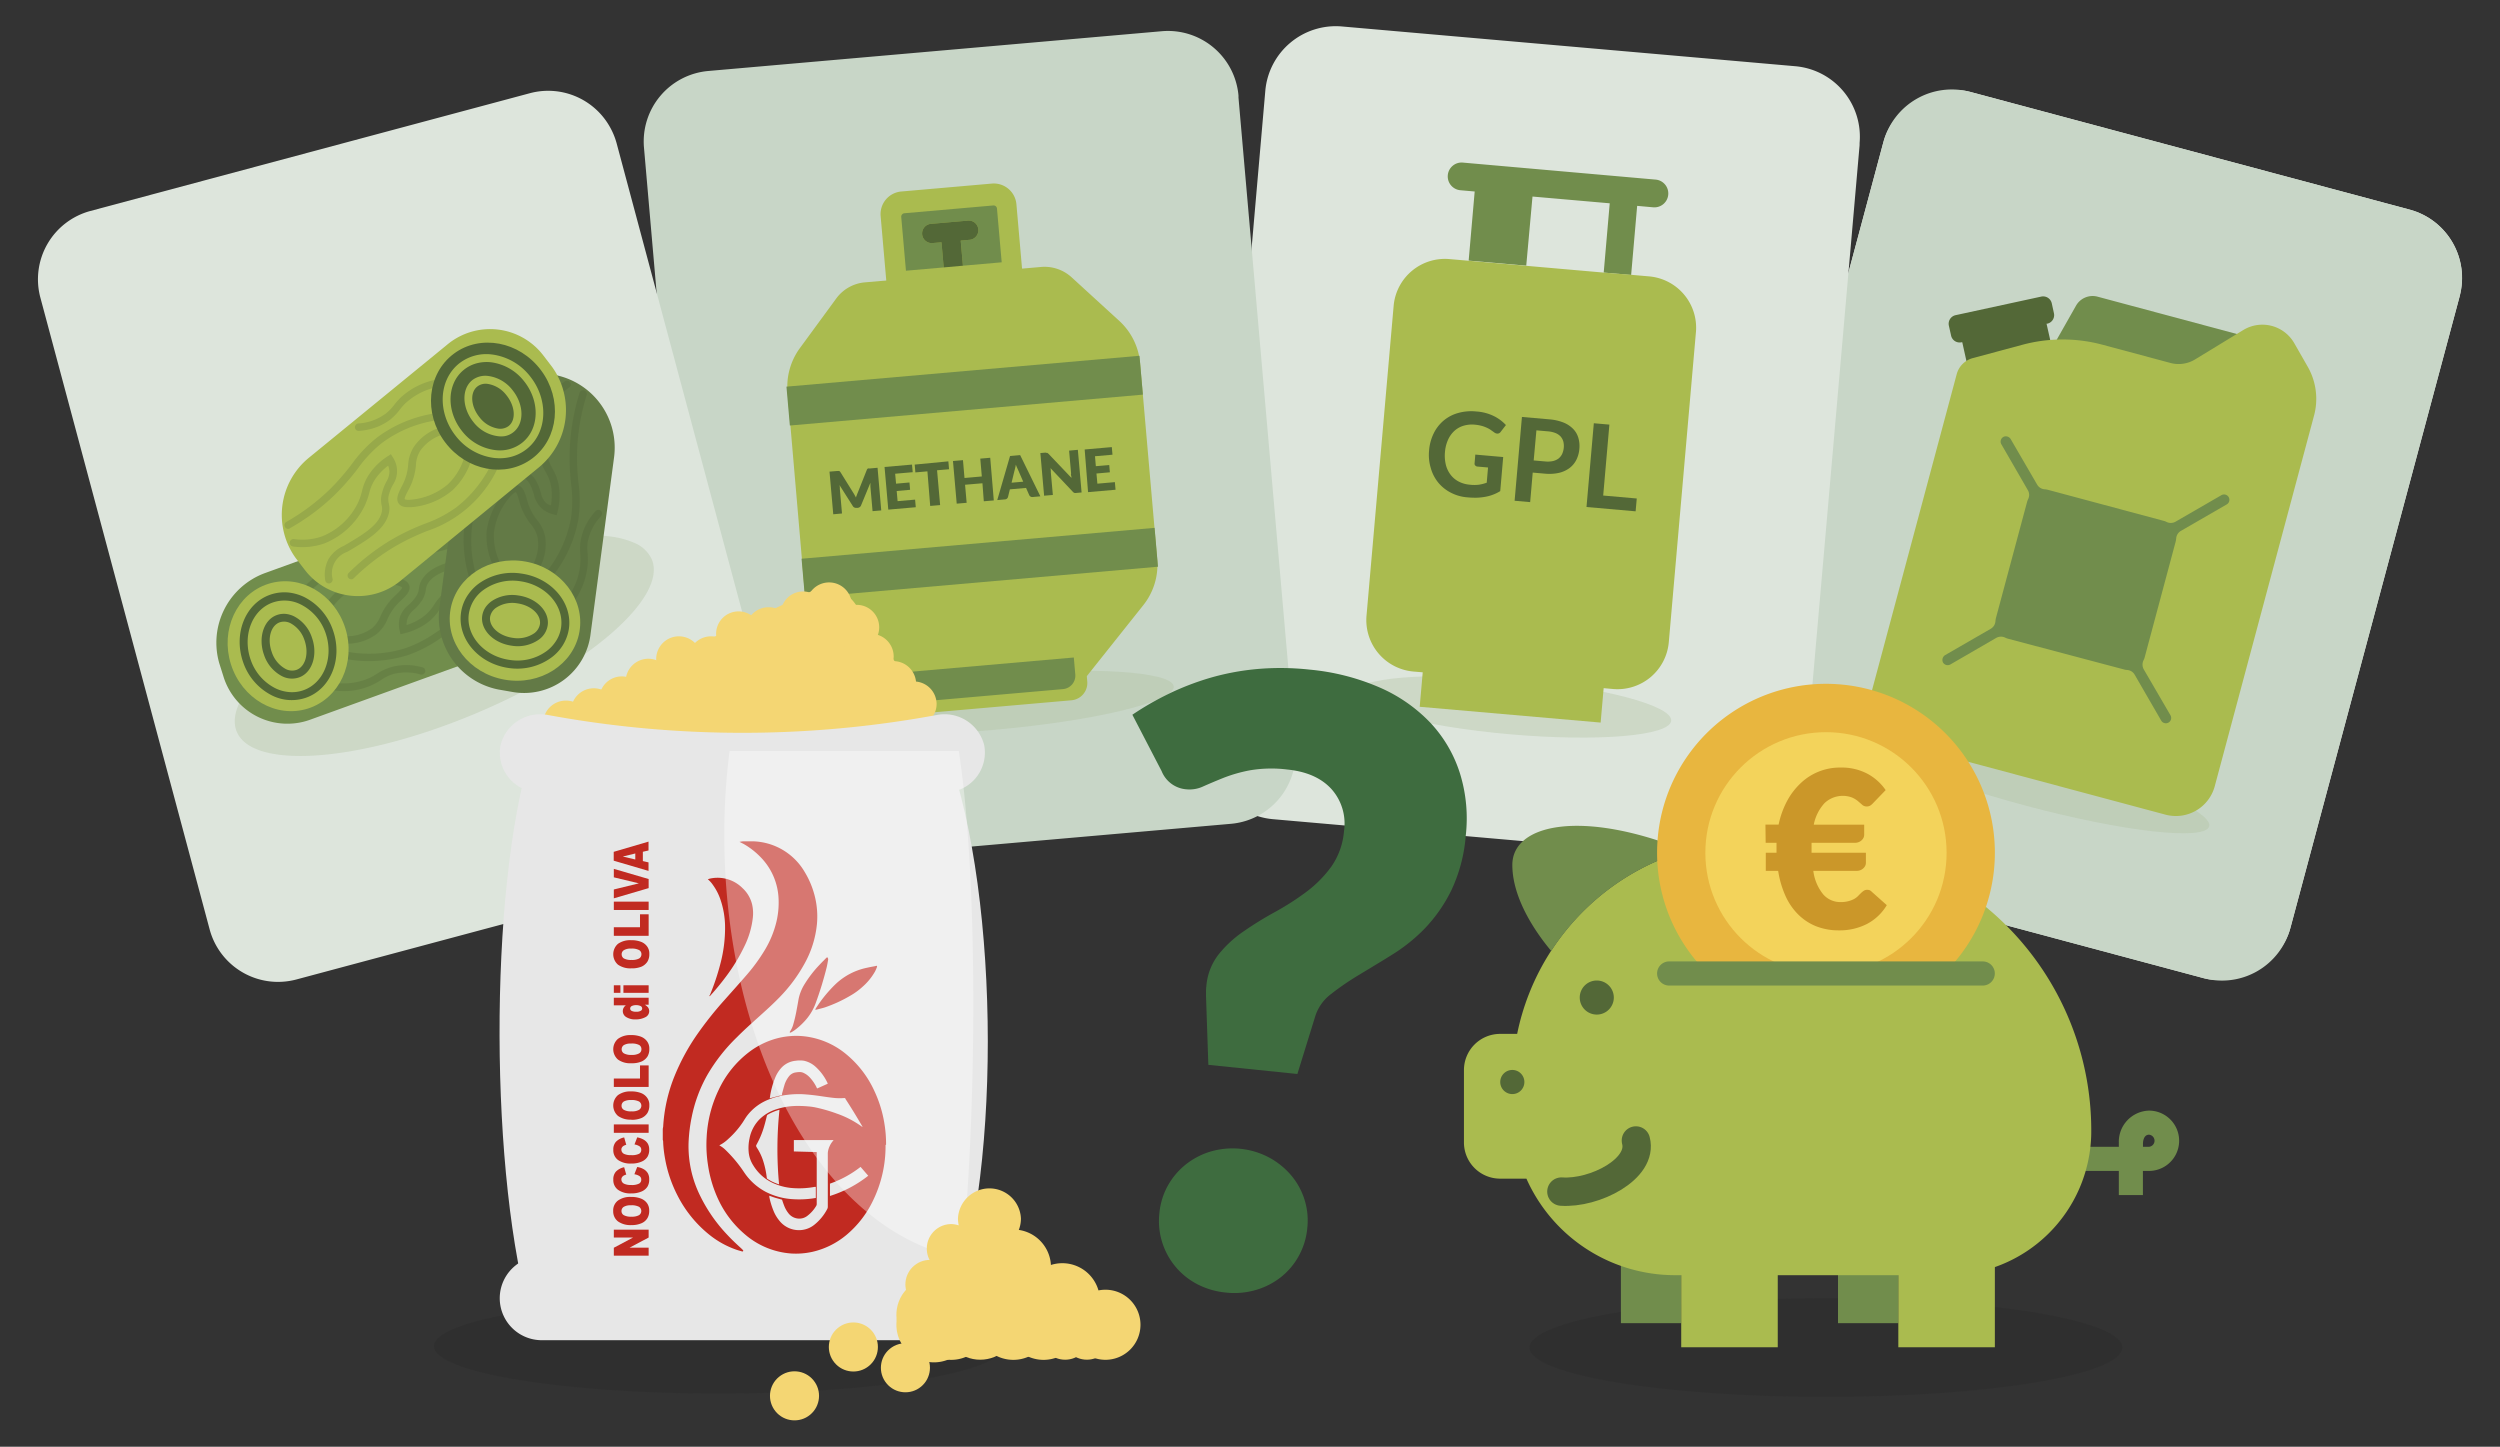
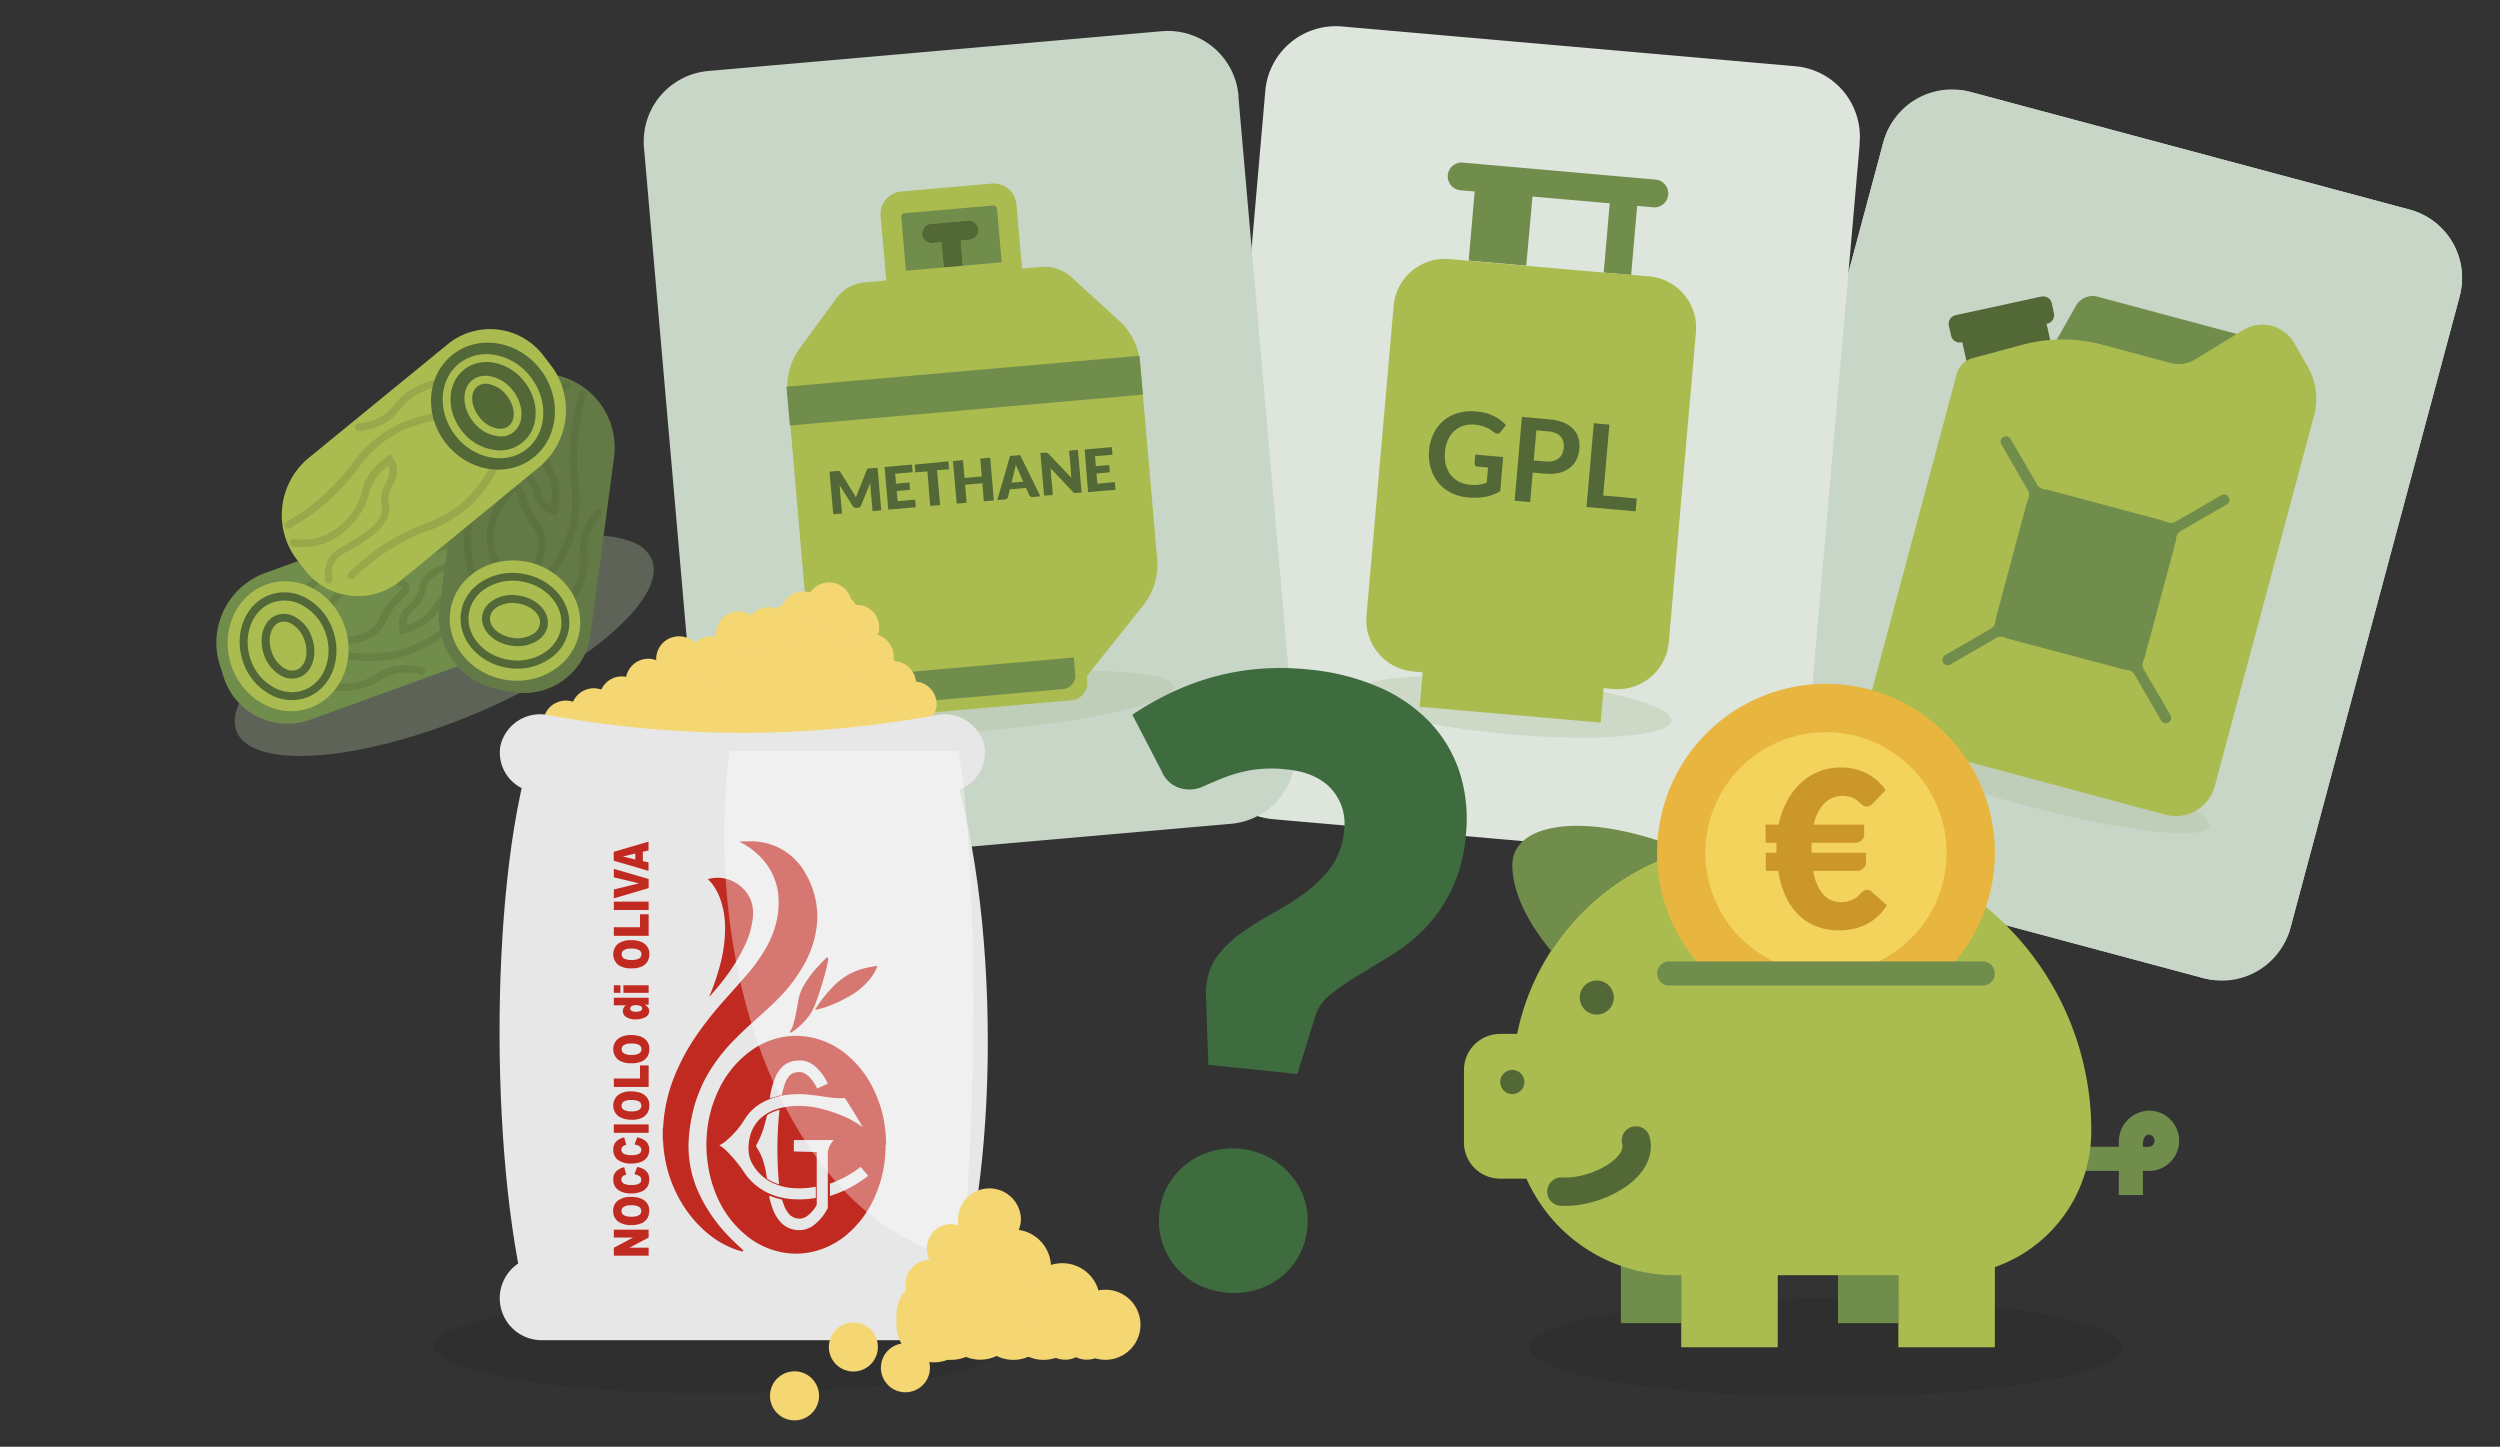
<svg xmlns="http://www.w3.org/2000/svg" viewBox="0 0 440.23 254.76">
  <rect x="0" y="0" width="440.23" height="254.76" fill="#333333" stroke="none" />
  <defs>
    <style>.cls-1{isolation:isolate;}.cls-2{fill:#222221;opacity:0.19;mix-blend-mode:multiply;}.cls-3{fill:#dde5dc;}.cls-4{fill:#c8d6c7;}.cls-5{fill:#adbf9e;opacity:0.34;}.cls-6{fill:#718d4c;}.cls-7{fill:#536837;}.cls-8{fill:#aabb4f;}.cls-24,.cls-9{fill:none;}.cls-10{opacity:0.22;}.cls-11{fill:#46572e;}.cls-12{fill:#637a46;}.cls-13{fill:#e8b63f;}.cls-14{fill:#f3d35b;}.cls-15{fill:#cb9729;}.cls-16{fill:#f4d673;}.cls-17{fill:#e7e7e7;}.cls-18,.cls-19{fill:#c12a21;}.cls-19{fill-rule:evenodd;}.cls-20{fill:#f5e08b;}.cls-21{opacity:0.36;}.cls-22{fill:#fff;}.cls-23{fill:#3e6c3f;}.cls-24{stroke:#536837;stroke-linecap:round;stroke-miterlimit:10;stroke-width:5px;}</style>
  </defs>
  <title>ico_calcolo</title>
  <g class="cls-1">
    <g id="Livello_1" data-name="Livello 1">
      <ellipse class="cls-2" cx="126.56" cy="237.05" rx="50.16" ry="8.36" />
      <rect class="cls-3" x="297.43" y="41.69" width="140.11" height="105.05" rx="12.46" transform="translate(181.37 424.79) rotate(-75)" />
      <path class="cls-4" d="M424.32,36.91l-77.4-20.73A12.46,12.46,0,0,0,331.66,25L301.85,136.25a12.43,12.43,0,0,0,8.26,15.08c.18.06.36.13.55.18l77.39,20.74a12.46,12.46,0,0,0,15.26-8.81L433.13,52.17c.08-.3.13-.61.19-.91A12.45,12.45,0,0,0,424.32,36.91Z" />
      <ellipse class="cls-5" cx="357.89" cy="137.17" rx="4.85" ry="32.24" transform="translate(132.76 447.36) rotate(-75)" />
      <path class="cls-6" d="M396.84,73.73l-36.94-9.9,5.67-10a3.36,3.36,0,0,1,3.79-1.59l31,8.31Z" />
      <path class="cls-7" d="M361.15,60.43,360.38,57l.12,0a1.54,1.54,0,0,0,1.18-1.85l-.38-1.74a1.56,1.56,0,0,0-1.86-1.18L344.36,55.5a1.55,1.55,0,0,0-1.18,1.85l.39,1.74a1.54,1.54,0,0,0,1.85,1.18l.12,0,.77,3.47Z" />
      <path class="cls-8" d="M382.22,63.92l-12-3.22a27.21,27.21,0,0,0-14.05,0l-8.78,2.36a4,4,0,0,0-2.83,2.83l-15.09,56.32a7.1,7.1,0,0,0,5,8.69l46.84,12.55a7.09,7.09,0,0,0,8.69-5l17.48-65.25a11.4,11.4,0,0,0-1.14-8.68L404,60.43a6.47,6.47,0,0,0-9-2.3l-8.48,5.17A5.55,5.55,0,0,1,382.22,63.92Z" />
      <path class="cls-6" d="M377.51,117.89a1.73,1.73,0,0,1-.07-1.58,3.11,3.11,0,0,0,.22-.56l5.45-20.35a4.28,4.28,0,0,0,.1-.59,1.66,1.66,0,0,1,.84-1.33l8.05-4.65a.94.94,0,1,0-.92-1.64l-8.06,4.66a1.67,1.67,0,0,1-1.58.07,2.49,2.49,0,0,0-.56-.21l-20.36-5.46a2.9,2.9,0,0,0-.59-.09,1.67,1.67,0,0,1-1.32-.85l-4.65-8a1,1,0,0,0-1.12-.44.94.94,0,0,0-.52,1.36l4.66,8.07a1.65,1.65,0,0,1,.07,1.57,2.92,2.92,0,0,0-.21.56l-5.46,20.36a3.23,3.23,0,0,0-.1.61,1.67,1.67,0,0,1-.84,1.33l-8,4.62a1,1,0,0,0-.37,1.35,1,1,0,0,0,.55.4,1,1,0,0,0,.72-.09l8.06-4.67a1.71,1.71,0,0,1,1.57-.07,2.83,2.83,0,0,0,.55.21L374,117.88a2.43,2.43,0,0,0,.59.1,1.65,1.65,0,0,1,1.32.85l4.66,8.06a.95.95,0,0,0,1.29.35.94.94,0,0,0,.34-1.29Z" />
      <path class="cls-3" d="M316.13,11.66l-79.82-7A12.46,12.46,0,0,0,222.81,16l-10,114.75a12.48,12.48,0,0,0,11.33,13.5l79.82,7a12.46,12.46,0,0,0,13.5-11.32l10-114.37,0-.38A12.46,12.46,0,0,0,316.13,11.66Z" />
      <ellipse class="cls-5" cx="266.36" cy="124.48" rx="4.85" ry="28.03" transform="translate(119.14 378.97) rotate(-85)" />
      <rect class="cls-9" x="270.02" y="34.46" width="12.21" height="13.65" transform="matrix(0.09, -1, 1, 0.09, 210.93, 312.77)" />
      <path class="cls-6" d="M269.86,34.61l13.6,1.19L282.4,48l4.83.42,1.06-12.17,2.87.26a2.45,2.45,0,0,0,.43-4.88l-34-3a2.44,2.44,0,1,0-.42,4.87l2.51.22-1.06,12.17,10.14.89Z" />
      <path class="cls-8" d="M290.42,48.67l-3.19-.28L282.4,48l-13.6-1.19-10.14-.89-3.45-.3a9.07,9.07,0,0,0-9.8,8.22l-4.78,54.6a9.09,9.09,0,0,0,8.23,9.81l1.67.14-.53,6.07,31.86,2.78.53-6.06,1.67.15a9.07,9.07,0,0,0,9.8-8.23l4.78-54.6A9.07,9.07,0,0,0,290.42,48.67Z" />
      <path class="cls-7" d="M253.28,85a7,7,0,0,0,2.21,1.76,7.5,7.5,0,0,0,2.92.82,14.29,14.29,0,0,0,1.7.06,10,10,0,0,0,1.5-.17,7.15,7.15,0,0,0,1.34-.38,7,7,0,0,0,1.23-.61l.52-6-4.91-.43-.13,1.55a.42.42,0,0,0,.12.37.59.59,0,0,0,.4.19l1.85.16-.23,2.68a7,7,0,0,1-1.36.35,6.66,6.66,0,0,1-1.63,0,5.1,5.1,0,0,1-1.9-.53,4.27,4.27,0,0,1-1.44-1.18,4.79,4.79,0,0,1-.86-1.77,6.82,6.82,0,0,1-.16-2.3,6.47,6.47,0,0,1,.53-2.11,4.82,4.82,0,0,1,1.1-1.56,4.19,4.19,0,0,1,1.6-.92,5.23,5.23,0,0,1,2-.2,7.17,7.17,0,0,1,1.19.2,5.88,5.88,0,0,1,.9.32,4.59,4.59,0,0,1,.73.4l.63.45a.93.93,0,0,0,.49.2.69.69,0,0,0,.65-.32l.91-1.18a7.21,7.21,0,0,0-2.12-1.58,8.14,8.14,0,0,0-3.08-.81,8.5,8.5,0,0,0-3.23.27,6.77,6.77,0,0,0-2.55,1.34,6.94,6.94,0,0,0-1.74,2.25,8.32,8.32,0,0,0-.81,3,8,8,0,0,0,.29,3.07A7.07,7.07,0,0,0,253.28,85Z" />
      <path class="cls-7" d="M269.9,83.22l2.07.18a8,8,0,0,0,2.54-.13,5.1,5.1,0,0,0,1.87-.85,4.17,4.17,0,0,0,1.2-1.44,5.2,5.2,0,0,0,.53-1.93,5.11,5.11,0,0,0-.17-1.93,3.81,3.81,0,0,0-.91-1.58,5,5,0,0,0-1.7-1.13,8.67,8.67,0,0,0-2.53-.57l-4.8-.42-1.29,14.76,2.74.24Zm.65-7.44,2.07.18a4.69,4.69,0,0,1,1.3.3,2.57,2.57,0,0,1,.88.59,2.32,2.32,0,0,1,.48.87,3.2,3.2,0,0,1,.09,1.09,3.48,3.48,0,0,1-.28,1.11,2.28,2.28,0,0,1-.63.81,2.62,2.62,0,0,1-1,.46,4.33,4.33,0,0,1-1.33.07l-2.06-.18Z" />
      <polygon class="cls-7" points="283.4 74.77 280.66 74.53 279.37 89.28 288.02 90.04 288.22 87.78 282.31 87.26 283.4 74.77" />
      <path class="cls-4" d="M228.09,131.58l-10-114.37,0-.38A12.47,12.47,0,0,0,204.55,5.5l-79.82,7A12.46,12.46,0,0,0,113.4,26l10,114.75a12.46,12.46,0,0,0,10,11.13,12.26,12.26,0,0,0,3.49.19l79.82-7A12.46,12.46,0,0,0,228.09,131.58Z" />
      <ellipse class="cls-5" cx="174.58" cy="123.69" rx="32.24" ry="4.85" transform="translate(-10.12 15.69) rotate(-5)" />
      <path class="cls-8" d="M201.34,106.55l-10,12.56-33.85,3-12-10.63a11.42,11.42,0,0,1-3.81-7.57l-3-34.84a11.48,11.48,0,0,1,2.16-7.75l6.41-8.75a7,7,0,0,1,5.07-2.85l31-2.71a7.07,7.07,0,0,1,5.37,1.81l8.54,7.81A11.44,11.44,0,0,1,200.77,64l3,34.4A11.43,11.43,0,0,1,201.34,106.55Z" />
      <path class="cls-8" d="M159.4,33h16a4,4,0,0,1,4,4V49.56a0,0,0,0,1,0,0h-24a0,0,0,0,1,0,0V37a4,4,0,0,1,4-4Z" transform="translate(-2.96 14.74) rotate(-5)" />
      <path class="cls-8" d="M160.37,119.83h28.15a3.06,3.06,0,0,1,3.06,3.06v1.67a0,0,0,0,1,0,0H157.32a0,0,0,0,1,0,0v-1.67a3.06,3.06,0,0,1,3.06-3.06Z" transform="translate(358.89 228.71) rotate(175)" />
      <path class="cls-6" d="M161.67,117.12H187a2.38,2.38,0,0,1,2.38,2.38v3a0,0,0,0,1,0,0H159.29a0,0,0,0,1,0,0v-3A2.38,2.38,0,0,1,161.67,117.12Z" transform="translate(358.45 223.93) rotate(175)" />
      <rect class="cls-6" x="138.67" y="65.35" width="62.4" height="6.87" transform="translate(-5.35 15.07) rotate(-5)" />
-       <rect class="cls-6" x="141.33" y="95.66" width="62.4" height="6.87" transform="translate(-7.98 15.41) rotate(-5)" />
      <path class="cls-6" d="M175.56,36.73a.6.6,0,0,0-.65-.55l-15.65,1.37a.62.62,0,0,0-.56.66l.83,9.46,6.65-.58-.39-4.42-1.67.14a1.7,1.7,0,0,1-.3-3.38l6.73-.59a1.7,1.7,0,0,1,.29,3.38l-1.67.15.39,4.42,6.83-.6Z" />
      <path class="cls-7" d="M170.84,42.22a1.7,1.7,0,0,0-.29-3.38l-6.73.59a1.7,1.7,0,0,0,.3,3.38l1.67-.14.39,4.42,3.38-.3-.39-4.42Z" />
      <path class="cls-7" d="M150.51,87.21c.08.13.15.27.23.42,0-.16.09-.31.14-.46s.11-.29.17-.43l1.59-4a.49.49,0,0,1,.1-.16.31.31,0,0,1,.11-.09.33.33,0,0,1,.15,0l.2,0,1.33-.12.65,7.51-1.53.13-.38-4.32c0-.21,0-.43,0-.68l-1.65,4a.66.66,0,0,1-.23.29.77.77,0,0,1-.35.13l-.23,0a.65.65,0,0,1-.37-.07.59.59,0,0,1-.27-.25l-2.34-3.69.06.36c0,.12,0,.22,0,.32l.38,4.32-1.54.14-.66-7.51,1.33-.11.2,0a.42.42,0,0,1,.16,0l.13.07.11.14,2.27,3.65A3.64,3.64,0,0,1,150.51,87.21Z" />
      <path class="cls-7" d="M160.6,81.81l.12,1.34-3.09.27.16,1.75,2.36-.21.11,1.29-2.36.21.16,1.79,3.08-.27.12,1.34-4.84.42-.66-7.51Z" />
      <path class="cls-7" d="M167,81.24l.12,1.39-2.11.18.54,6.13-1.75.15L163.31,83l-2.12.19-.12-1.38Z" />
      <path class="cls-7" d="M175,88.12l-1.76.15L173,85.1l-3.06.26.28,3.18-1.75.15-.66-7.51,1.76-.15.27,3.14,3.05-.27-.27-3.14,1.75-.15Z" />
      <path class="cls-7" d="M183.2,87.4l-1.35.12a.58.58,0,0,1-.38-.08.56.56,0,0,1-.23-.25l-.56-1.27-2.85.25-.33,1.35a.67.67,0,0,1-.18.28.58.58,0,0,1-.35.14l-1.36.12,2.25-7.76,1.78-.16ZM178.13,85l2.05-.18-.87-2c-.06-.12-.12-.27-.2-.44s-.15-.36-.23-.56a4.72,4.72,0,0,1-.12.59q-.06.28-.12.48Z" />
      <path class="cls-7" d="M184.26,79.75l.15,0,.12.07.14.13,4,4.2c0-.14,0-.28-.06-.42s0-.26,0-.38l-.35-4,1.54-.14.66,7.51-.91.08a1,1,0,0,1-.35,0,.7.7,0,0,1-.28-.2l-3.94-4.17a2.71,2.71,0,0,1,.06.38,2.35,2.35,0,0,1,0,.35l.36,4-1.54.13-.66-7.51.92-.08Z" />
      <path class="cls-7" d="M195.78,78.73l.12,1.34-3.08.27.15,1.75,2.36-.2.11,1.28-2.36.21.16,1.79,3.08-.27.12,1.34-4.84.42L191,79.15Z" />
-       <path class="cls-3" d="M138.39,136.49,108.58,25.22a12.65,12.65,0,0,0-1.19-2.88,12.46,12.46,0,0,0-14.07-5.93L15.92,37.15A12.46,12.46,0,0,0,7.11,52.41L36.92,163.67a12.47,12.47,0,0,0,15.26,8.81l77.4-20.74A12.45,12.45,0,0,0,138.39,136.49Z" />
      <path class="cls-5" d="M114.78,98.51c2.78,6.71-11.32,18.95-31.5,27.33s-38.8,9.73-41.59,3S53,109.92,73.19,101.54C86.48,96,99.1,93.54,107,94.42a15.56,15.56,0,0,1,4.67,1.16A5.8,5.8,0,0,1,114.78,98.51Z" />
      <path class="cls-6" d="M84.27,116,54.82,126.66a11.78,11.78,0,0,1-15.43-7.4l-.77-2.44A13.06,13.06,0,0,1,46.7,100.9L76.15,90.23a11.79,11.79,0,0,1,15.43,7.4l.77,2.44A13,13,0,0,1,84.27,116Z" />
      <g class="cls-10">
        <path class="cls-11" d="M91.78,105.33a.68.68,0,0,1,.56.54.66.66,0,0,1-.54.76A37.21,37.21,0,0,0,83,109.36a40.24,40.24,0,0,0-5.52,3.09,22.91,22.91,0,0,1-5.74,2.94A22.84,22.84,0,0,1,60.6,116a.66.66,0,0,1,.21-1.3h0a21.36,21.36,0,0,0,10.51-.54,21.91,21.91,0,0,0,5.44-2.79,40.75,40.75,0,0,1,5.69-3.19,38.77,38.77,0,0,1,9.1-2.83A.74.74,0,0,1,91.78,105.33Z" />
      </g>
      <g class="cls-10">
        <path class="cls-11" d="M84.23,93.3a.66.66,0,0,1,.19,1.24,38.35,38.35,0,0,1-9.06,3,40,40,0,0,1-6.48.7,21.75,21.75,0,0,0-6,.88A21.54,21.54,0,0,0,54,104.75a.66.66,0,1,1-.94-.92,22.84,22.84,0,0,1,9.43-6,22.59,22.59,0,0,1,6.38-.93,39.31,39.31,0,0,0,6.29-.68,37.41,37.41,0,0,0,8.75-2.88A.68.68,0,0,1,84.23,93.3Z" />
      </g>
      <g class="cls-10">
        <path class="cls-11" d="M68.76,101.49a13.7,13.7,0,0,1,1.47.3c.48.13,1.61.44,1.86,1.36s-.6,1.78-1.35,2.48l-.27.25a9.47,9.47,0,0,0-2.25,3.18,6.54,6.54,0,0,1-1.93,2.62,8.78,8.78,0,0,1-5.71,1.66.66.66,0,1,1,0-1.31,7.58,7.58,0,0,0,4.89-1.38A5.4,5.4,0,0,0,67,108.49a11,11,0,0,1,2.53-3.56l.28-.26c.28-.27,1-1,1-1.17,0,0-.06-.2-.93-.44a11.61,11.61,0,0,0-7,.36,10.74,10.74,0,0,0-4.63,3.94.67.67,0,0,1-.92.18.66.66,0,0,1-.18-.91,12.22,12.22,0,0,1,5.2-4.42A12.7,12.7,0,0,1,68.76,101.49Z" />
      </g>
      <g class="cls-10">
        <path class="cls-11" d="M73,117.22a12,12,0,0,1,1.4.29.65.65,0,0,1,.47.8.66.66,0,0,1-.8.47,9,9,0,0,0-5.1,0,8.19,8.19,0,0,0-1.92,1,11.8,11.8,0,0,1-8.72,1.71h0a.66.66,0,0,1,.18-1.31,11.44,11.44,0,0,0,6.54-.79,12.59,12.59,0,0,0,1.3-.73,9.36,9.36,0,0,1,2.22-1.09A9.77,9.77,0,0,1,73,117.22Z" />
      </g>
      <g class="cls-10">
        <path class="cls-11" d="M88.24,93.9h0a.66.66,0,0,1,.51.78A6,6,0,0,1,87,98a5.85,5.85,0,0,1-3.28,1.31c-.3,0-.62.11-1,.19-3.12.64-6.06,1.24-7.32,3.17a2.54,2.54,0,0,0-.41,1.17,4.39,4.39,0,0,1-.82,2.09,9,9,0,0,1-1.34,1.5A3.51,3.51,0,0,0,71.74,109a3.32,3.32,0,0,0-.13,1.06,9.7,9.7,0,0,0,2.74-1.34,7.42,7.42,0,0,0,2.06-2.19A12.61,12.61,0,0,1,86.7,100.8a11.66,11.66,0,0,1,5.46,1.32.66.66,0,0,1,.29.88.68.68,0,0,1-.89.29,10.37,10.37,0,0,0-4.84-1.17,12.06,12.06,0,0,0-8,3.53,13,13,0,0,0-1.28,1.63,8.69,8.69,0,0,1-2.38,2.52,11.41,11.41,0,0,1-3.89,1.73l-.65.15-.15-.64a4.74,4.74,0,0,1,.06-2.43A4.81,4.81,0,0,1,72,106.47a7.81,7.81,0,0,0,1.16-1.29,3.12,3.12,0,0,0,.61-1.55,3.78,3.78,0,0,1,.61-1.69c1.56-2.38,4.91-3.08,8.16-3.75l1-.19a4,4,0,0,0,4-3.58A.66.66,0,0,1,88.24,93.9Z" />
      </g>
      <ellipse class="cls-8" cx="50.73" cy="113.79" rx="10.56" ry="11.52" transform="translate(-31.93 20.58) rotate(-17.54)" />
      <path class="cls-7" d="M51.15,104.38a8.6,8.6,0,0,1,2.35.72,10.2,10.2,0,0,1,5.12,5.84c1.77,5-.32,10.33-4.67,11.9a7.73,7.73,0,0,1-6-.35,10.23,10.23,0,0,1-5.12-5.84c-1.77-5,.33-10.33,4.68-11.9A7.58,7.58,0,0,1,51.15,104.38Zm-.63,17.44a6,6,0,0,0,2.95-.29c3.63-1.31,5.35-5.86,3.84-10.12a8.79,8.79,0,0,0-4.41-5,6.34,6.34,0,0,0-4.91-.3c-3.63,1.31-5.35,5.85-3.83,10.12a8.77,8.77,0,0,0,4.4,5A6.79,6.79,0,0,0,50.52,121.82Z" />
      <path class="cls-7" d="M50.52,108.13a4.41,4.41,0,0,1,1.22.38,6.48,6.48,0,0,1,3.19,3.77h0c1.07,3,.07,6.17-2.25,7a3.8,3.8,0,0,1-3-.2,6.54,6.54,0,0,1-3.19-3.77c-1.07-3-.06-6.17,2.25-7A3.54,3.54,0,0,1,50.52,108.13Zm3.1,4.61a5.2,5.2,0,0,0-2.47-3,2.45,2.45,0,0,0-1.9-.15c-1.59.57-2.22,2.92-1.4,5.22a5.19,5.19,0,0,0,2.47,3,2.43,2.43,0,0,0,1.89.15c1.59-.58,2.22-2.92,1.41-5.23Z" />
      <path class="cls-12" d="M108.13,80.55,104,111.6a11.79,11.79,0,0,1-13.7,10.26l-2.52-.44A13,13,0,0,1,77.39,106.9l4.14-31.05a11.79,11.79,0,0,1,13.7-10.26l2.52.44A13.05,13.05,0,0,1,108.13,80.55Z" />
      <g class="cls-10">
        <path class="cls-11" d="M102.15,69a.66.66,0,0,1,.73-.25.67.67,0,0,1,.43.83,37.46,37.46,0,0,0-1.65,9.06,40.2,40.2,0,0,0,.2,6.32,23.29,23.29,0,0,1,0,6.45,22.61,22.61,0,0,1-4.64,10.16.65.65,0,0,1-.92.12.66.66,0,0,1-.13-.91h0a21.36,21.36,0,0,0,4.38-9.57,22,22,0,0,0,0-6.11,40.28,40.28,0,0,1-.2-6.52,38.55,38.55,0,0,1,1.7-9.38A.57.57,0,0,1,102.15,69Z" />
      </g>
      <g class="cls-10">
        <path class="cls-11" d="M88,70.1a.66.66,0,0,1,1.19.41,38.81,38.81,0,0,1-1.55,9.41A40.6,40.6,0,0,1,85.26,86a21.81,21.81,0,0,0-2,5.77,21.58,21.58,0,0,0,.91,10.49.66.66,0,0,1-1.25.4,22.8,22.8,0,0,1-1-11.12,23.08,23.08,0,0,1,2.12-6.09,40.72,40.72,0,0,0,2.31-5.89,37.22,37.22,0,0,0,1.49-9.09A.63.63,0,0,1,88,70.1Z" />
      </g>
      <g class="cls-10">
        <path class="cls-11" d="M88.1,87.61a12.2,12.2,0,0,1,1-1.17c.34-.36,1.13-1.22,2.07-1s1.29,1.35,1.57,2.35l.1.35a9.53,9.53,0,0,0,1.77,3.47A6.46,6.46,0,0,1,96,94.5a8.75,8.75,0,0,1-1.16,5.84.66.66,0,1,1-1.16-.62,7.52,7.52,0,0,0,1-5,5.3,5.3,0,0,0-1.19-2.38,10.76,10.76,0,0,1-2-3.88l-.1-.37c-.11-.37-.38-1.36-.59-1.41,0,0-.2,0-.81.62a11.72,11.72,0,0,0-3,6.42,10.83,10.83,0,0,0,1.36,5.93.66.66,0,0,1-1.16.63,12.27,12.27,0,0,1-1.51-6.65A12.84,12.84,0,0,1,88.1,87.61Z" />
      </g>
      <g class="cls-10">
        <path class="cls-11" d="M104,91.08a11.51,11.51,0,0,1,.9-1.11.65.65,0,0,1,.93,0,.67.67,0,0,1,0,.93,9,9,0,0,0-2.33,4.53,7.83,7.83,0,0,0,0,2.15,16.28,16.28,0,0,1,0,1.63,12.85,12.85,0,0,1-2.56,6.89h0a.66.66,0,0,1-1.07-.77,11.4,11.4,0,0,0,2.32-6.16,10,10,0,0,0,0-1.49,9.52,9.52,0,0,1,.06-2.47A9.82,9.82,0,0,1,104,91.08Z" />
      </g>
      <g class="cls-10">
        <path class="cls-11" d="M90.37,66.83l0,0a.65.65,0,0,1,.92-.09,6,6,0,0,1,2.12,3.1,5.86,5.86,0,0,1-.36,3.51c-.09.29-.18.6-.28,1-.87,3.06-1.7,5.95-.57,7.95a2.51,2.51,0,0,0,.85.91,4.32,4.32,0,0,1,1.48,1.7,9.52,9.52,0,0,1,.71,1.87,3.58,3.58,0,0,0,.86,1.74A3.12,3.12,0,0,0,97,89,10.1,10.1,0,0,0,97.1,86a7.61,7.61,0,0,0-1-2.84,12.53,12.53,0,0,1-.33-11.77,11.72,11.72,0,0,1,3.69-4.23.66.66,0,0,1,.92.15.67.67,0,0,1-.15.92A10.49,10.49,0,0,0,97,72a12,12,0,0,0-.53,8.68,12.67,12.67,0,0,0,.85,1.89,8.53,8.53,0,0,1,1.13,3.28,11.16,11.16,0,0,1-.26,4.25l-.16.64-.65-.17a4.68,4.68,0,0,1-2.12-1.17A4.85,4.85,0,0,1,94,87.06a8.29,8.29,0,0,0-.61-1.63,3,3,0,0,0-1.09-1.25,3.78,3.78,0,0,1-1.22-1.32c-1.39-2.48-.45-5.78.45-9,.1-.36.2-.68.29-1a4,4,0,0,0-1.33-5.2A.66.66,0,0,1,90.37,66.83Z" />
      </g>
      <ellipse class="cls-8" cx="90.68" cy="109.28" rx="10.56" ry="11.52" transform="translate(-32.67 179.63) rotate(-80.01)" />
      <path class="cls-7" d="M82.53,104.57a8,8,0,0,1,1.72-1.76A10.15,10.15,0,0,1,91.8,101c5.24.73,9,5.06,8.39,9.64a7.72,7.72,0,0,1-3.08,5.14,10.18,10.18,0,0,1-7.54,1.85c-5.25-.74-9-5.07-8.4-9.65A7.36,7.36,0,0,1,82.53,104.57Zm15.17,8.61a6,6,0,0,0,1.11-2.75c.51-3.83-2.72-7.45-7.21-8.08a8.78,8.78,0,0,0-6.51,1.57,6.36,6.36,0,0,0-2.54,4.22c-.51,3.82,2.73,7.45,7.21,8.07a8.72,8.72,0,0,0,6.51-1.57A6.59,6.59,0,0,0,97.7,113.18Z" />
      <path class="cls-7" d="M85.56,106.85a4.55,4.55,0,0,1,.9-.91,6.5,6.5,0,0,1,4.82-1.08h0c3.18.44,5.5,2.79,5.17,5.23a3.77,3.77,0,0,1-1.55,2.53,6.48,6.48,0,0,1-4.81,1.08c-3.18-.44-5.5-2.79-5.18-5.22A3.62,3.62,0,0,1,85.56,106.85Zm5.52-.61a5.15,5.15,0,0,0-3.78.82,2.48,2.48,0,0,0-1,1.6c-.22,1.68,1.57,3.32,4,3.66a5.19,5.19,0,0,0,3.78-.81,2.49,2.49,0,0,0,1-1.61c.22-1.68-1.57-3.32-4-3.66Z" />
      <path class="cls-8" d="M54.44,80.57,78.69,60.74a11.79,11.79,0,0,1,17,1.87l1.53,2a13.05,13.05,0,0,1-2.34,17.7L70.64,102.18a11.79,11.79,0,0,1-17-1.87l-1.54-2A13,13,0,0,1,54.44,80.57Z" />
      <ellipse class="cls-7" cx="86.81" cy="71.53" rx="10.56" ry="11.52" transform="translate(-25.56 66.42) rotate(-36.89)" />
      <path class="cls-8" d="M89.54,80.55a8.4,8.4,0,0,1-2.46.1,10.18,10.18,0,0,1-6.77-3.81C77,72.72,77.2,67,80.78,64.06a7.74,7.74,0,0,1,5.76-1.65,10.16,10.16,0,0,1,6.77,3.81c3.32,4.12,3.11,9.86-.47,12.78A7.45,7.45,0,0,1,89.54,80.55ZM84.35,63.88a6.12,6.12,0,0,0-2.69,1.26c-3,2.44-3.1,7.3-.26,10.82a8.75,8.75,0,0,0,5.83,3.3A6.32,6.32,0,0,0,92,77.92c3-2.44,3.11-7.3.26-10.82a8.81,8.81,0,0,0-5.82-3.31A7,7,0,0,0,84.35,63.88Z" />
      <path class="cls-8" d="M88.89,76.8a4.17,4.17,0,0,1-1.28,0,6.5,6.5,0,0,1-4.26-2.5h0c-2-2.5-2.1-5.8-.2-7.35A3.77,3.77,0,0,1,86,66.21a6.48,6.48,0,0,1,4.26,2.5c2,2.5,2.1,5.8.2,7.35A3.44,3.44,0,0,1,88.89,76.8Zm-4.45-3.32a5.17,5.17,0,0,0,3.32,2A2.44,2.44,0,0,0,89.59,75c1.31-1.07,1.13-3.49-.41-5.4a5.15,5.15,0,0,0-3.31-2,2.41,2.41,0,0,0-1.84.48c-1.31,1.07-1.13,3.49.41,5.4Z" />
      <g class="cls-10">
        <path class="cls-7" d="M50.89,93.12a.66.66,0,0,1-.46-1.22,37.68,37.68,0,0,0,7.4-5.49A40.57,40.57,0,0,0,62,81.66,23.06,23.06,0,0,1,66.45,77a22.81,22.81,0,0,1,10.33-4.24.66.66,0,0,1,.76.54A.67.67,0,0,1,77,74h0a21.39,21.39,0,0,0-9.74,4,22.06,22.06,0,0,0-4.2,4.44,41.82,41.82,0,0,1-4.31,4.89A38.52,38.52,0,0,1,51.08,93,.77.77,0,0,1,50.89,93.12Z" />
      </g>
      <g class="cls-10">
        <path class="cls-7" d="M62,102a.66.66,0,0,1-.59-1.12A38.94,38.94,0,0,1,69,95a40.13,40.13,0,0,1,5.89-2.8,22,22,0,0,0,5.42-2.83,21.53,21.53,0,0,0,6.5-8.28.66.66,0,0,1,.87-.32.67.67,0,0,1,.32.88A21.17,21.17,0,0,1,75.34,93.46a40,40,0,0,0-5.71,2.72,37.33,37.33,0,0,0-7.3,5.61A.68.68,0,0,1,62,102Z" />
      </g>
      <g class="cls-10">
-         <path class="cls-7" d="M73.88,89.11a9.92,9.92,0,0,1-1.49.2c-.5,0-1.66.13-2.2-.67s0-1.87.45-2.78l.17-.33a9.25,9.25,0,0,0,1.07-3.74,6.55,6.55,0,0,1,1-3.11,8.76,8.76,0,0,1,4.84-3.46.66.66,0,1,1,.42,1.25,7.49,7.49,0,0,0-4.15,2.92,5.24,5.24,0,0,0-.75,2.55A10.93,10.93,0,0,1,72,86.13l-.18.34c-.18.34-.66,1.25-.54,1.43,0,0,.13.17,1,.1a11.67,11.67,0,0,0,6.54-2.67,10.84,10.84,0,0,0,3.06-5.25.66.66,0,0,1,1.28.32,12.28,12.28,0,0,1-3.45,5.9A12.81,12.81,0,0,1,73.88,89.11Z" />
-       </g>
+         </g>
      <g class="cls-10">
        <path class="cls-7" d="M64.63,75.69a12.79,12.79,0,0,1-1.42.19.66.66,0,0,1-.71-.6.67.67,0,0,1,.6-.71,9,9,0,0,0,4.8-1.72,8,8,0,0,0,1.5-1.54,15.08,15.08,0,0,1,1.08-1.23,12.82,12.82,0,0,1,6.58-3.27h0a.65.65,0,0,1,.77.52.64.64,0,0,1-.51.77A11.54,11.54,0,0,0,71.41,71a10.45,10.45,0,0,0-1,1.12A9.42,9.42,0,0,1,68.7,73.9,9.77,9.77,0,0,1,64.63,75.69Z" />
      </g>
      <g class="cls-10">
        <path class="cls-7" d="M58,102.73H58a.64.64,0,0,1-.73-.56,6,6,0,0,1,.57-3.71,5.87,5.87,0,0,1,2.66-2.32l.85-.49c2.73-1.64,5.31-3.19,5.86-5.42a2.62,2.62,0,0,0,0-1.25,4.31,4.31,0,0,1,.08-2.24A9,9,0,0,1,68,84.88,3.5,3.5,0,0,0,68.58,83a3.06,3.06,0,0,0-.23-1,10,10,0,0,0-2.14,2.17A7.61,7.61,0,0,0,65,86.89,13.83,13.83,0,0,1,64.25,89a13.42,13.42,0,0,1-7.07,6.67,11.75,11.75,0,0,1-5.59.56.65.65,0,0,1-.56-.74.66.66,0,0,1,.74-.56,10.41,10.41,0,0,0,5-.5,12,12,0,0,0,6.32-6,11.7,11.7,0,0,0,.67-2,8.61,8.61,0,0,1,1.42-3.16,11.24,11.24,0,0,1,3.09-2.93l.56-.36.36.57a4.36,4.36,0,0,1,0,4.82,7.7,7.7,0,0,0-.67,1.6,3.07,3.07,0,0,0-.06,1.66,3.62,3.62,0,0,1,0,1.8c-.67,2.76-3.61,4.53-6.45,6.24-.31.19-.61.35-.88.51a4,4,0,0,0-2.58,4.7A.67.67,0,0,1,58,102.73Z" />
      </g>
      <ellipse class="cls-2" cx="321.54" cy="237.29" rx="52.2" ry="8.7" />
      <path class="cls-6" d="M285.43,218.15h10.62V233H285.43Z" />
      <path class="cls-6" d="M323.66,218.15h10.62V233H323.66V218.15Z" />
      <path class="cls-6" d="M378.43,195.57a5.48,5.48,0,0,0-5.32,5.65,1.7,1.7,0,0,0,0,.22v.5h-8.5v4.25h8.5v4.25h4.24v-4.25h1.07a5.31,5.31,0,1,0,0-10.62Zm0,6.37h-1.07v-.5c0-.79.28-1.63,1.07-1.63a1.07,1.07,0,0,1,0,2.13Z" />
      <path class="cls-8" d="M317.29,148.06h-8.5a42.47,42.47,0,0,0-41.63,34h-3a6.37,6.37,0,0,0-6.37,6.37v12.75a6.37,6.37,0,0,0,6.37,6.37h4.63a28.66,28.66,0,0,0,26.17,17h47.8a25.36,25.36,0,0,0,25.49-24.8A51,51,0,0,0,318,148.06Z" />
      <path class="cls-6" d="M296.85,149.79c-18.15-7.31-30.54-4.74-30.54,2.51,0,6.12,4.38,12.21,6.85,15.16A42.53,42.53,0,0,1,296.85,149.79Z" />
      <path class="cls-8" d="M334.28,216v21.24h17V218.15" />
      <path class="cls-13" d="M291.8,150.18a29.63,29.63,0,0,0,8.94,21.24h41.59a29.74,29.74,0,1,0-50.53-21.24Z" />
      <path class="cls-7" d="M266.31,188.41h0a2.12,2.12,0,0,1,2.12,2.13h0a2.12,2.12,0,0,1-2.12,2.12h0a2.13,2.13,0,0,1-2.13-2.12h0A2.13,2.13,0,0,1,266.31,188.41Z" />
      <path class="cls-8" d="M296.05,216v21.24h17V218.15" />
      <circle class="cls-14" cx="321.54" cy="150.17" r="21.24" />
      <path class="cls-7" d="M281.18,172.66h0a3,3,0,0,1,3,3h0a3,3,0,0,1-3,3h0a3,3,0,0,1-3-3h0A3,3,0,0,1,281.18,172.66Z" />
      <path class="cls-6" d="M293.92,169.3h55.23a2.12,2.12,0,0,1,2.12,2.12h0a2.13,2.13,0,0,1-2.12,2.13H293.92a2.13,2.13,0,0,1-2.12-2.13h0A2.12,2.12,0,0,1,293.92,169.3Z" />
      <path class="cls-15" d="M310.88,145.21h2.32a15.62,15.62,0,0,1,1.48-4.14,12.15,12.15,0,0,1,2.42-3.17,10,10,0,0,1,7-2.74,9.71,9.71,0,0,1,4.74,1.09,9.12,9.12,0,0,1,3.21,2.88l-2.2,2.28a2.71,2.71,0,0,1-.47.42,1.16,1.16,0,0,1-.68.18,1.12,1.12,0,0,1-.78-.29l-.75-.65a4.25,4.25,0,0,0-1.06-.64,4.66,4.66,0,0,0-4.83,1,7.82,7.82,0,0,0-1.89,3.79h8.88V147a1.29,1.29,0,0,1-.11.5,1.45,1.45,0,0,1-.33.45,1.5,1.5,0,0,1-.51.33,1.6,1.6,0,0,1-.67.13H319c0,.18,0,.36,0,.54v1.21h9.57v1.78a1.29,1.29,0,0,1-.11.5,1.45,1.45,0,0,1-.33.45,1.5,1.5,0,0,1-.51.33,1.63,1.63,0,0,1-.67.13h-7.64a8.16,8.16,0,0,0,1.75,4.15,4,4,0,0,0,3.07,1.35,5.08,5.08,0,0,0,1.39-.17,4.64,4.64,0,0,0,1-.39,3.12,3.12,0,0,0,.68-.52c.19-.2.36-.37.52-.52a3,3,0,0,1,.49-.4,1,1,0,0,1,.57-.16,1.18,1.18,0,0,1,.45.07,1.3,1.3,0,0,1,.39.29l2.63,2.34a8.87,8.87,0,0,1-3.49,3.31,10.57,10.57,0,0,1-4.93,1.13,10.76,10.76,0,0,1-4.12-.76,9.45,9.45,0,0,1-3.16-2.14,10.89,10.89,0,0,1-2.2-3.3,17.11,17.11,0,0,1-1.23-4.28h-2.18v-3.19h1.89v-1.21c0-.18,0-.36,0-.54h-1.91Z" />
      <g id="sacco">
        <path class="cls-16" d="M121.16,185.7l-22.7-51.31c-3.34-3.71-5.7-5.15-2-8.49L143,104.07a6.4,6.4,0,0,1,7.65,2.33l15.17,22.11c3.34,3.71-.13,3.2-3.84,6.54l-28,51.32A9.09,9.09,0,0,1,121.16,185.7Z" />
        <path class="cls-17" d="M166.1,236H95.36A7.4,7.4,0,0,1,88,228.6h0a7.4,7.4,0,0,1,7.38-7.38H166.1a7.4,7.4,0,0,1,7.38,7.38h0A7.4,7.4,0,0,1,166.1,236Z" />
        <path class="cls-17" d="M166.76,232.36H93.57c-7.27-24.5-7.67-75.25,0-100.12h73.19C176.31,158.26,176.37,209.09,166.76,232.36Z" />
        <path class="cls-18" d="M116.71,198.85c0-.16.06-.31.07-.47a28,28,0,0,1,2-8.89,37.77,37.77,0,0,1,4.09-7.49,63.66,63.66,0,0,1,4.65-5.84c1.28-1.44,2.57-2.88,3.84-4.34a31.06,31.06,0,0,0,3.27-4.45,17.59,17.59,0,0,0,2.08-5,14.55,14.55,0,0,0,.36-4.6,11.09,11.09,0,0,0-3.25-6.95,13.14,13.14,0,0,0-2.88-2.21l-.71-.36a4.47,4.47,0,0,1,.68-.1l.45,0h.87l.34,0a10.89,10.89,0,0,1,9.13,5.4,15.37,15.37,0,0,1,2,5.32,14.73,14.73,0,0,1,.16,3.81,17.91,17.91,0,0,1-2.29,7.19,26.93,26.93,0,0,1-4.23,5.67c-1.22,1.27-2.53,2.44-3.83,3.61s-2.55,2.29-3.76,3.51a30.84,30.84,0,0,0-5.19,6.62,25,25,0,0,0-2.76,7.44,27.73,27.73,0,0,0-.55,4.54,19.67,19.67,0,0,0,2.09,9.41,27.39,27.39,0,0,0,4.73,6.77c.78.84,1.62,1.63,2.47,2.4l.26.26c.06.06.11.12.06.21s-.14.07-.21.05c-.31-.09-.61-.17-.91-.27A15.9,15.9,0,0,1,125,217.5a21.13,21.13,0,0,1-5.77-7.13,22.68,22.68,0,0,1-2.12-6.36,21.22,21.22,0,0,1-.33-2.76c0-.18,0-.36-.07-.53v-1.87" />
        <path class="cls-18" d="M155.94,201.62a21.87,21.87,0,0,1-2.26,9.9,18,18,0,0,1-4.59,5.91,14.3,14.3,0,0,1-6,3,13.41,13.41,0,0,1-3.79.3,14,14,0,0,1-8.1-3.35,18,18,0,0,1-4.53-5.78,21.71,21.71,0,0,1-2-6.47,22.61,22.61,0,0,1-.24-4.79,21.8,21.8,0,0,1,2.16-8.5,17.82,17.82,0,0,1,5.28-6.55,14.08,14.08,0,0,1,5.43-2.56,13.52,13.52,0,0,1,3.7-.3,14,14,0,0,1,8.2,3.37,18.13,18.13,0,0,1,4.82,6.42,21.35,21.35,0,0,1,1.75,5.85,21.62,21.62,0,0,1,.26,3.5m-7.15-8.21h-.26a10.22,10.22,0,0,1-2.07-.06c-1.05-.12-2.08-.3-3.13-.43-.69-.08-1.39-.15-2.08-.19a16,16,0,0,0-2.68.11,12.87,12.87,0,0,0-3.18.78,8.79,8.79,0,0,0-4,3c-.25.35-.46.72-.7,1.08a15.52,15.52,0,0,1-2.56,2.93,6.4,6.4,0,0,1-1.47,1.06l-.1,0,.14.12a4.58,4.58,0,0,1,.9.67,23.45,23.45,0,0,1,3.34,4,10.46,10.46,0,0,0,3.86,3.47,12,12,0,0,0,4.79,1.27,16.88,16.88,0,0,0,3.33-.12l.65-.1V209l-.2,0a14.89,14.89,0,0,1-3.77.22,10,10,0,0,1-2.9-.62,8,8,0,0,1-4.16-3.41,5.25,5.25,0,0,1-.78-2.17,7.94,7.94,0,0,1,.14-2.57,6.56,6.56,0,0,1,1.7-3.29,7.35,7.35,0,0,1,3-1.82,11.73,11.73,0,0,1,3.85-.59,17.73,17.73,0,0,1,1.79.08,10.52,10.52,0,0,1,1.37.2,27.52,27.52,0,0,1,3.67,1.07,16.94,16.94,0,0,1,4.44,2.32s0,0,.08,0l0,0c-1-1.72-2-3.37-3.07-5m-5,9.45V212a.72.72,0,0,1-.06.29,6.08,6.08,0,0,1-1.54,1.77,2.28,2.28,0,0,1-1.26.52,2.41,2.41,0,0,1-2.17-1,5.06,5.06,0,0,1-.73-1.33c-.13-.33-.24-.66-.35-1l-1.13-.31c-.37-.11-.73-.25-1.11-.38,0,.09,0,.16,0,.22a13.6,13.6,0,0,0,.69,2.31,6.7,6.7,0,0,0,1.31,2.13,4.38,4.38,0,0,0,4,1.33,4.27,4.27,0,0,0,2-.94,8.62,8.62,0,0,0,2.19-2.69.84.84,0,0,0,.11-.43v-7.92c0-.5,0-1,0-1.52a3.47,3.47,0,0,1,.06-.45,4.05,4.05,0,0,1,.8-1.64l.16-.2h-7v2Zm-6.63,5.69a66.11,66.11,0,0,1,.07-13.12s0,0-.07,0a8.79,8.79,0,0,0-2,.84.34.34,0,0,0-.15.2c-.13.56-.27,1.13-.43,1.68a15.25,15.25,0,0,1-1.31,3.25c-.2.37-.21.37,0,.72a9.5,9.5,0,0,1,1.09,2.3,15.46,15.46,0,0,1,.63,2.93.3.3,0,0,0,.17.27l.58.34a8.74,8.74,0,0,0,1.43.59m.5-15.84a.37.37,0,0,1,0-.09c.14-.52.27-1,.43-1.55a4.64,4.64,0,0,1,.79-1.53,1.87,1.87,0,0,1,1.06-.68,6.15,6.15,0,0,1,.75-.09,1.6,1.6,0,0,1,.83.18,3.44,3.44,0,0,1,1,.73,7.25,7.25,0,0,1,1.23,1.78c0,.06.07.13.11.2l1.85-.83a.26.26,0,0,1,0-.07,9,9,0,0,0-2.12-2.91,4.46,4.46,0,0,0-2.05-1.07,4.77,4.77,0,0,0-1.46,0,3.93,3.93,0,0,0-2.41,1.12,5.84,5.84,0,0,0-1.26,2,14.74,14.74,0,0,0-.83,3c0,.17-.05.33-.08.5l2.19-.59m8.42,17.78a21,21,0,0,0,6.74-3.56l-1.35-1.56a18.9,18.9,0,0,1-5.39,2.95Z" />
        <path class="cls-18" d="M143.54,177.79a.67.67,0,0,0,.06-.12,23.08,23.08,0,0,1,3.59-4.42,11.33,11.33,0,0,1,5.5-2.84c.43-.1.87-.18,1.31-.26l.4-.09a.28.28,0,0,1,0,.29,6.36,6.36,0,0,1-.31.71,10.39,10.39,0,0,1-2.22,2.72,12,12,0,0,1-2.22,1.6,24.42,24.42,0,0,1-4.35,2c-.49.16-1,.27-1.5.41l-.17,0-.08,0" />
        <path class="cls-18" d="M145.71,168.61a.5.5,0,0,1,.11.44c-.07.41-.14.81-.23,1.21a61,61,0,0,1-2,6.51,9.48,9.48,0,0,1-2.08,3.24,11.56,11.56,0,0,1-1.71,1.49c-.16.11-.33.2-.5.3a.19.19,0,0,1-.23,0s0-.07,0-.1a4,4,0,0,0,.61-1.28,24.24,24.24,0,0,0,.59-2.52q.19-1,.36-2a8,8,0,0,1,1.09-2.66,20.17,20.17,0,0,1,2.57-3.32c.37-.4.77-.79,1.16-1.19l.19-.17" />
        <path class="cls-18" d="M124.93,175.4c0-.06,0-.13.08-.19a40.24,40.24,0,0,0,1.89-5.68,24.59,24.59,0,0,0,.78-6.1,15.17,15.17,0,0,0-.88-5.21,9.76,9.76,0,0,0-1.26-2.39,4.92,4.92,0,0,0-.9-1,4,4,0,0,1,.78-.19,6.2,6.2,0,0,1,5.35,1.77,5.68,5.68,0,0,1,1.67,2.85,7,7,0,0,1,.13,2.32,15.24,15.24,0,0,1-1.51,5.1,31.4,31.4,0,0,1-3.22,5.29q-1.28,1.72-2.72,3.31l-.14.15,0,0" />
        <path class="cls-19" d="M108.09,221.11v-1.39c1.14-.59,2.26-1.21,3.39-1.8h-3.39v-1.39h6.13v1.39c-1.14.59-2.24,1.2-3.37,1.79h3.37v1.4h-6.13" />
        <path class="cls-19" d="M111.15,215.73a3.8,3.8,0,0,1-2.33-.65,2.22,2.22,0,0,1-.84-1.82,2.18,2.18,0,0,1,.82-1.84,3.68,3.68,0,0,1,2.3-.65,4.67,4.67,0,0,1,1.77.29,2.4,2.4,0,0,1,1.06.8,2.17,2.17,0,0,1,.39,1.34,2.45,2.45,0,0,1-.33,1.33,2.22,2.22,0,0,1-1,.86,4.26,4.26,0,0,1-1.79.34m0-1.48a2.6,2.6,0,0,0,1.33-.27.88.88,0,0,0,0-1.47,2.82,2.82,0,0,0-1.43-.27,2.34,2.34,0,0,0-1.27.28.86.86,0,0,0-.39.74.83.83,0,0,0,.4.72,2.65,2.65,0,0,0,1.35.27" />
        <path class="cls-19" d="M111.71,206.78c.16-.42.33-.86.5-1.28a3.11,3.11,0,0,1,1.16.4,2,2,0,0,1,.71.7,2.07,2.07,0,0,1,.24,1.05,2.43,2.43,0,0,1-.29,1.28,2.29,2.29,0,0,1-1,.86,4.39,4.39,0,0,1-1.87.36,3.75,3.75,0,0,1-2.34-.64,2.11,2.11,0,0,1-.82-1.78,2,2,0,0,1,.47-1.43,2.86,2.86,0,0,1,1.44-.76c.13.44.24.87.37,1.3a1.34,1.34,0,0,0-.4.15.77.77,0,0,0-.34.3.65.65,0,0,0-.12.4.83.83,0,0,0,.52.77,2.74,2.74,0,0,0,1.2.21,2.79,2.79,0,0,0,1.4-.25.76.76,0,0,0,.38-.68.72.72,0,0,0-.31-.64,2.29,2.29,0,0,0-.88-.32" />
        <path class="cls-19" d="M111.71,201.58l.5-1.3a3.51,3.51,0,0,1,1.16.42,2,2,0,0,1,.71.7,2.07,2.07,0,0,1,.24,1,2.43,2.43,0,0,1-.29,1.28,2.22,2.22,0,0,1-1,.85,4.24,4.24,0,0,1-1.87.36,3.81,3.81,0,0,1-2.34-.63,2.12,2.12,0,0,1-.82-1.79,2,2,0,0,1,.47-1.42,2.86,2.86,0,0,1,1.44-.76c.13.42.24.86.37,1.3a1.34,1.34,0,0,0-.4.15.82.82,0,0,0-.34.29.66.66,0,0,0-.12.41.83.83,0,0,0,.52.77,2.76,2.76,0,0,0,1.2.2,2.81,2.81,0,0,0,1.4-.24.76.76,0,0,0,.38-.68.72.72,0,0,0-.31-.64,2.29,2.29,0,0,0-.88-.32" />
        <path class="cls-19" d="M108.09,199.51V198h6.13v1.48h-6.13" />
        <path class="cls-19" d="M111.15,197.16a3.73,3.73,0,0,1-2.33-.66,2.43,2.43,0,0,1,0-3.66,3.68,3.68,0,0,1,2.3-.65,4.67,4.67,0,0,1,1.77.29,2.36,2.36,0,0,1,1.06.82,2.1,2.1,0,0,1,.39,1.33A2.54,2.54,0,0,1,114,196a2.41,2.41,0,0,1-1,.86,4.43,4.43,0,0,1-1.79.33m0-1.49a2.4,2.4,0,0,0,1.33-.27.87.87,0,0,0,0-1.46,2.84,2.84,0,0,0-1.43-.26,2.46,2.46,0,0,0-1.27.26.88.88,0,0,0-.39.74.8.8,0,0,0,.4.72,2.46,2.46,0,0,0,1.35.27" />
        <path class="cls-19" d="M108.09,191.4v-1.48h4.61v-2.31h1.52v3.79h-6.13" />
        <path class="cls-19" d="M111.15,187.23a3.67,3.67,0,0,1-2.33-.65,2.42,2.42,0,0,1,0-3.65,3.68,3.68,0,0,1,2.3-.66,4.67,4.67,0,0,1,1.77.29,2.43,2.43,0,0,1,1.06.82,2.12,2.12,0,0,1,.39,1.33,2.49,2.49,0,0,1-.33,1.34,2.41,2.41,0,0,1-1,.86,4.28,4.28,0,0,1-1.79.32m0-1.47a2.5,2.5,0,0,0,1.33-.27.82.82,0,0,0,.4-.73.83.83,0,0,0-.39-.74,2.73,2.73,0,0,0-1.43-.26,2.35,2.35,0,0,0-1.27.27.87.87,0,0,0-.39.74.81.81,0,0,0,.4.72,2.55,2.55,0,0,0,1.35.27" />
        <path class="cls-19" d="M108.09,175.69h6.13v1.24h-.67a2,2,0,0,1,.57.48,1.14,1.14,0,0,1,.2.65,1.17,1.17,0,0,1-.7,1.07,3.58,3.58,0,0,1-1.67.38,2.94,2.94,0,0,1-1.69-.42,1.23,1.23,0,0,1-.59-1.05,1.19,1.19,0,0,1,.14-.56,1.24,1.24,0,0,1,.41-.45h-2.13v-1.34M112,177a1.56,1.56,0,0,0-.78.17.49.49,0,0,0-.25.44.45.45,0,0,0,.24.39,1.68,1.68,0,0,0,.83.16,1.42,1.42,0,0,0,.79-.17.43.43,0,0,0,.25-.39.47.47,0,0,0-.25-.43A1.69,1.69,0,0,0,112,177" />
        <path class="cls-19" d="M108.09,174.83V173.5h1.16v1.33h-1.16m1.69,0V173.5h4.44v1.33h-4.44" />
        <path class="cls-19" d="M111.15,170.52a3.8,3.8,0,0,1-2.33-.65,2.44,2.44,0,0,1,0-3.67,3.74,3.74,0,0,1,2.3-.64,4.67,4.67,0,0,1,1.77.29,2.34,2.34,0,0,1,1.06.81,2.12,2.12,0,0,1,.39,1.33,2.49,2.49,0,0,1-.33,1.34,2.43,2.43,0,0,1-1,.87,4.44,4.44,0,0,1-1.79.32m0-1.48a2.61,2.61,0,0,0,1.33-.26.86.86,0,0,0,.4-.74.81.81,0,0,0-.39-.73,2.72,2.72,0,0,0-1.43-.27,2.26,2.26,0,0,0-1.27.28.83.83,0,0,0-.39.74.85.85,0,0,0,.4.72,2.67,2.67,0,0,0,1.35.26" />
        <path class="cls-19" d="M108.09,164.77v-1.49h4.61V161h1.52v3.79h-6.13" />
        <path class="cls-19" d="M108.09,160.24v-1.47h6.13v1.47h-6.13" />
        <path class="cls-19" d="M108.09,158.17v-1.54c1.47-.36,2.93-.73,4.41-1.08-1.48-.35-2.94-.72-4.41-1.06V153l6.13,1.79v1.6c-2,.59-4.09,1.21-6.13,1.8" />
        <path class="cls-19" d="M113.2,149.94v1.69l1,.23v1.5c-2-.59-4.09-1.21-6.13-1.8V150c2-.59,4.08-1.21,6.13-1.8v1.56l-1,.23m-1.33.3-2.2.54,2.2.52v-1.06" />
        <path class="cls-16" d="M113.44,123.11a3.95,3.95,0,1,1-4-4A3.95,3.95,0,0,1,113.44,123.11Z" />
        <path class="cls-16" d="M103.64,127.32a4,4,0,1,1-4-3.95A3.95,3.95,0,0,1,103.64,127.32Z" />
        <path class="cls-16" d="M108.56,125.2a4,4,0,1,1-4-4A4,4,0,0,1,108.56,125.2Z" />
        <path class="cls-16" d="M118.17,120a4,4,0,1,1-4-4A4,4,0,0,1,118.17,120Z" />
        <path class="cls-16" d="M123.55,116.05a4,4,0,1,1-4-4A4,4,0,0,1,123.55,116.05Z" />
        <path class="cls-16" d="M200.83,233.28a6.17,6.17,0,1,1-6.16-6.17A6.17,6.17,0,0,1,200.83,233.28Z" />
        <circle class="cls-16" cx="187.56" cy="235.13" r="4.32" transform="translate(-106.67 172.73) rotate(-39.45)" />
        <circle class="cls-16" cx="159.43" cy="240.87" r="4.32" transform="translate(-116.72 156.16) rotate(-39.45)" />
        <circle class="cls-16" cx="150.26" cy="237.21" r="4.32" transform="translate(-116.48 149.5) rotate(-39.45)" />
        <circle class="cls-16" cx="139.9" cy="245.81" r="4.32" transform="translate(-124.31 144.88) rotate(-39.45)" />
        <circle class="cls-16" cx="191.39" cy="235.13" r="4.32" transform="translate(-105.8 175.16) rotate(-39.45)" />
        <circle class="cls-20" cx="171.9" cy="222.25" r="2.77" />
        <circle class="cls-16" cx="163.75" cy="226.2" r="4.32" transform="translate(-106.42 155.56) rotate(-39.45)" />
        <path class="cls-16" d="M185.07,232.83a6.63,6.63,0,1,1-6.62-6.63A6.63,6.63,0,0,1,185.07,232.83Z" />
        <path class="cls-16" d="M185.07,223.14a6.63,6.63,0,1,1-6.62-6.63A6.62,6.62,0,0,1,185.07,223.14Z" />
        <circle class="cls-16" cx="164.47" cy="231.54" r="6.62" transform="translate(-111.39 163.98) rotate(-40.85)" />
        <path class="cls-16" d="M171.09,233.28a6.62,6.62,0,1,1-6.62-6.62A6.62,6.62,0,0,1,171.09,233.28Z" />
        <path class="cls-16" d="M174.13,232.83a6.63,6.63,0,1,1-6.63-6.63A6.63,6.63,0,0,1,174.13,232.83Z" />
        <circle class="cls-16" cx="172.6" cy="232.83" r="6.62" transform="translate(-108.61 162.7) rotate(-39.45)" />
        <path class="cls-16" d="M190.39,232.83a6.63,6.63,0,1,1-6.63-6.63A6.64,6.64,0,0,1,190.39,232.83Z" />
        <path class="cls-16" d="M193.69,229.07a6.62,6.62,0,1,1-6.62-6.63A6.62,6.62,0,0,1,193.69,229.07Z" />
        <path class="cls-16" d="M129.21,116.05a4,4,0,1,1-4-4A4,4,0,0,1,129.21,116.05Z" />
        <path class="cls-16" d="M134,111.66a3.95,3.95,0,1,1-3.95-4A3.95,3.95,0,0,1,134,111.66Z" />
        <path class="cls-16" d="M139.33,110.88a4,4,0,1,1-4-3.95A3.95,3.95,0,0,1,139.33,110.88Z" />
        <path class="cls-16" d="M145.38,108.15a3.95,3.95,0,1,1-3.95-4A4,4,0,0,1,145.38,108.15Z" />
        <path class="cls-16" d="M150,106.56a4,4,0,1,1-3.95-4A4,4,0,0,1,150,106.56Z" />
        <path class="cls-16" d="M154.82,110.51a3.95,3.95,0,1,1-3.95-4A3.95,3.95,0,0,1,154.82,110.51Z" />
        <path class="cls-16" d="M157.37,115.61a3.95,3.95,0,1,1-4-4A4,4,0,0,1,157.37,115.61Z" />
        <path class="cls-16" d="M161.32,120.42a3.95,3.95,0,1,1-3.95-4A4,4,0,0,1,161.32,120.42Z" />
        <path class="cls-16" d="M164.93,124a3.95,3.95,0,1,1-4-4A4,4,0,0,1,164.93,124Z" />
        <path class="cls-17" d="M167.49,139.45a202.38,202.38,0,0,1-73.53,0,7,7,0,0,1-5.82-8.22h0a7.19,7.19,0,0,1,8.32-5.33,188.38,188.38,0,0,0,68.53,0,7.19,7.19,0,0,1,8.32,5.33h0A7,7,0,0,1,167.49,139.45Z" />
        <g class="cls-21">
          <path class="cls-22" d="M168.84,132.24H128.47a115.86,115.86,0,0,0-.93,14.72c0,38.58,17.8,70.2,41.87,74.59C172,195.83,172.3,154.8,168.84,132.24Z" />
        </g>
        <path class="cls-16" d="M179.78,214.58a5.55,5.55,0,0,0-11.09,0,5.8,5.8,0,0,0,.14,1.2,4.47,4.47,0,0,0-1.33-.23,4.32,4.32,0,0,0-2.24,8c0,.21-.06.42-.06.64a6.63,6.63,0,1,0,11.38-4.6A5.54,5.54,0,0,0,179.78,214.58Z" />
      </g>
      <path class="cls-23" d="M199.4,125.86a52,52,0,0,1,6.39-3.68,47.57,47.57,0,0,1,7.28-2.81,43.64,43.64,0,0,1,8.2-1.55,46.87,46.87,0,0,1,9.3.09,40.16,40.16,0,0,1,12.35,3.14,27.42,27.42,0,0,1,9,6.27,23.21,23.21,0,0,1,5.18,8.91,26.8,26.8,0,0,1,1,11,27.46,27.46,0,0,1-2.56,9.61,26.68,26.68,0,0,1-4.69,6.7A30,30,0,0,1,245,168.2c-2,1.26-4,2.44-5.82,3.55a47.45,47.45,0,0,0-4.83,3.32,7.84,7.84,0,0,0-2.75,3.9l-3.14,10.15-15.68-1.61-.41-12.08c0-.3,0-.6,0-.9a6.54,6.54,0,0,1,.06-.89,10.43,10.43,0,0,1,2.13-5.54A20.11,20.11,0,0,1,219,164a60.41,60.41,0,0,1,5.51-3.4,47.41,47.41,0,0,0,5.53-3.55,20.85,20.85,0,0,0,4.42-4.48,12.7,12.7,0,0,0,2.21-6.24,9.09,9.09,0,0,0-2.2-7.37q-2.66-2.93-7.76-3.45a22.59,22.59,0,0,0-6.63.14,25.81,25.81,0,0,0-4.7,1.35q-2,.81-3.48,1.47a5.66,5.66,0,0,1-2.9.53,5.12,5.12,0,0,1-4.45-3.22Zm4.76,87.76a12.4,12.4,0,0,1,1.5-4.86,12.72,12.72,0,0,1,3.15-3.71,13,13,0,0,1,4.39-2.28,13.73,13.73,0,0,1,10.28,1.06,13.43,13.43,0,0,1,3.87,3.12,12.38,12.38,0,0,1,2.36,4.28,12.21,12.21,0,0,1,.49,5.06,12.53,12.53,0,0,1-1.51,4.9,12.3,12.3,0,0,1-3.19,3.75,12.93,12.93,0,0,1-4.41,2.23,13.47,13.47,0,0,1-5.21.44,13.73,13.73,0,0,1-5.08-1.49,12.53,12.53,0,0,1-6.64-12.5Z" />
      <path class="cls-24" d="M288.07,200.83c1.32,5-7.27,9.4-13.12,9" />
    </g>
  </g>
</svg>